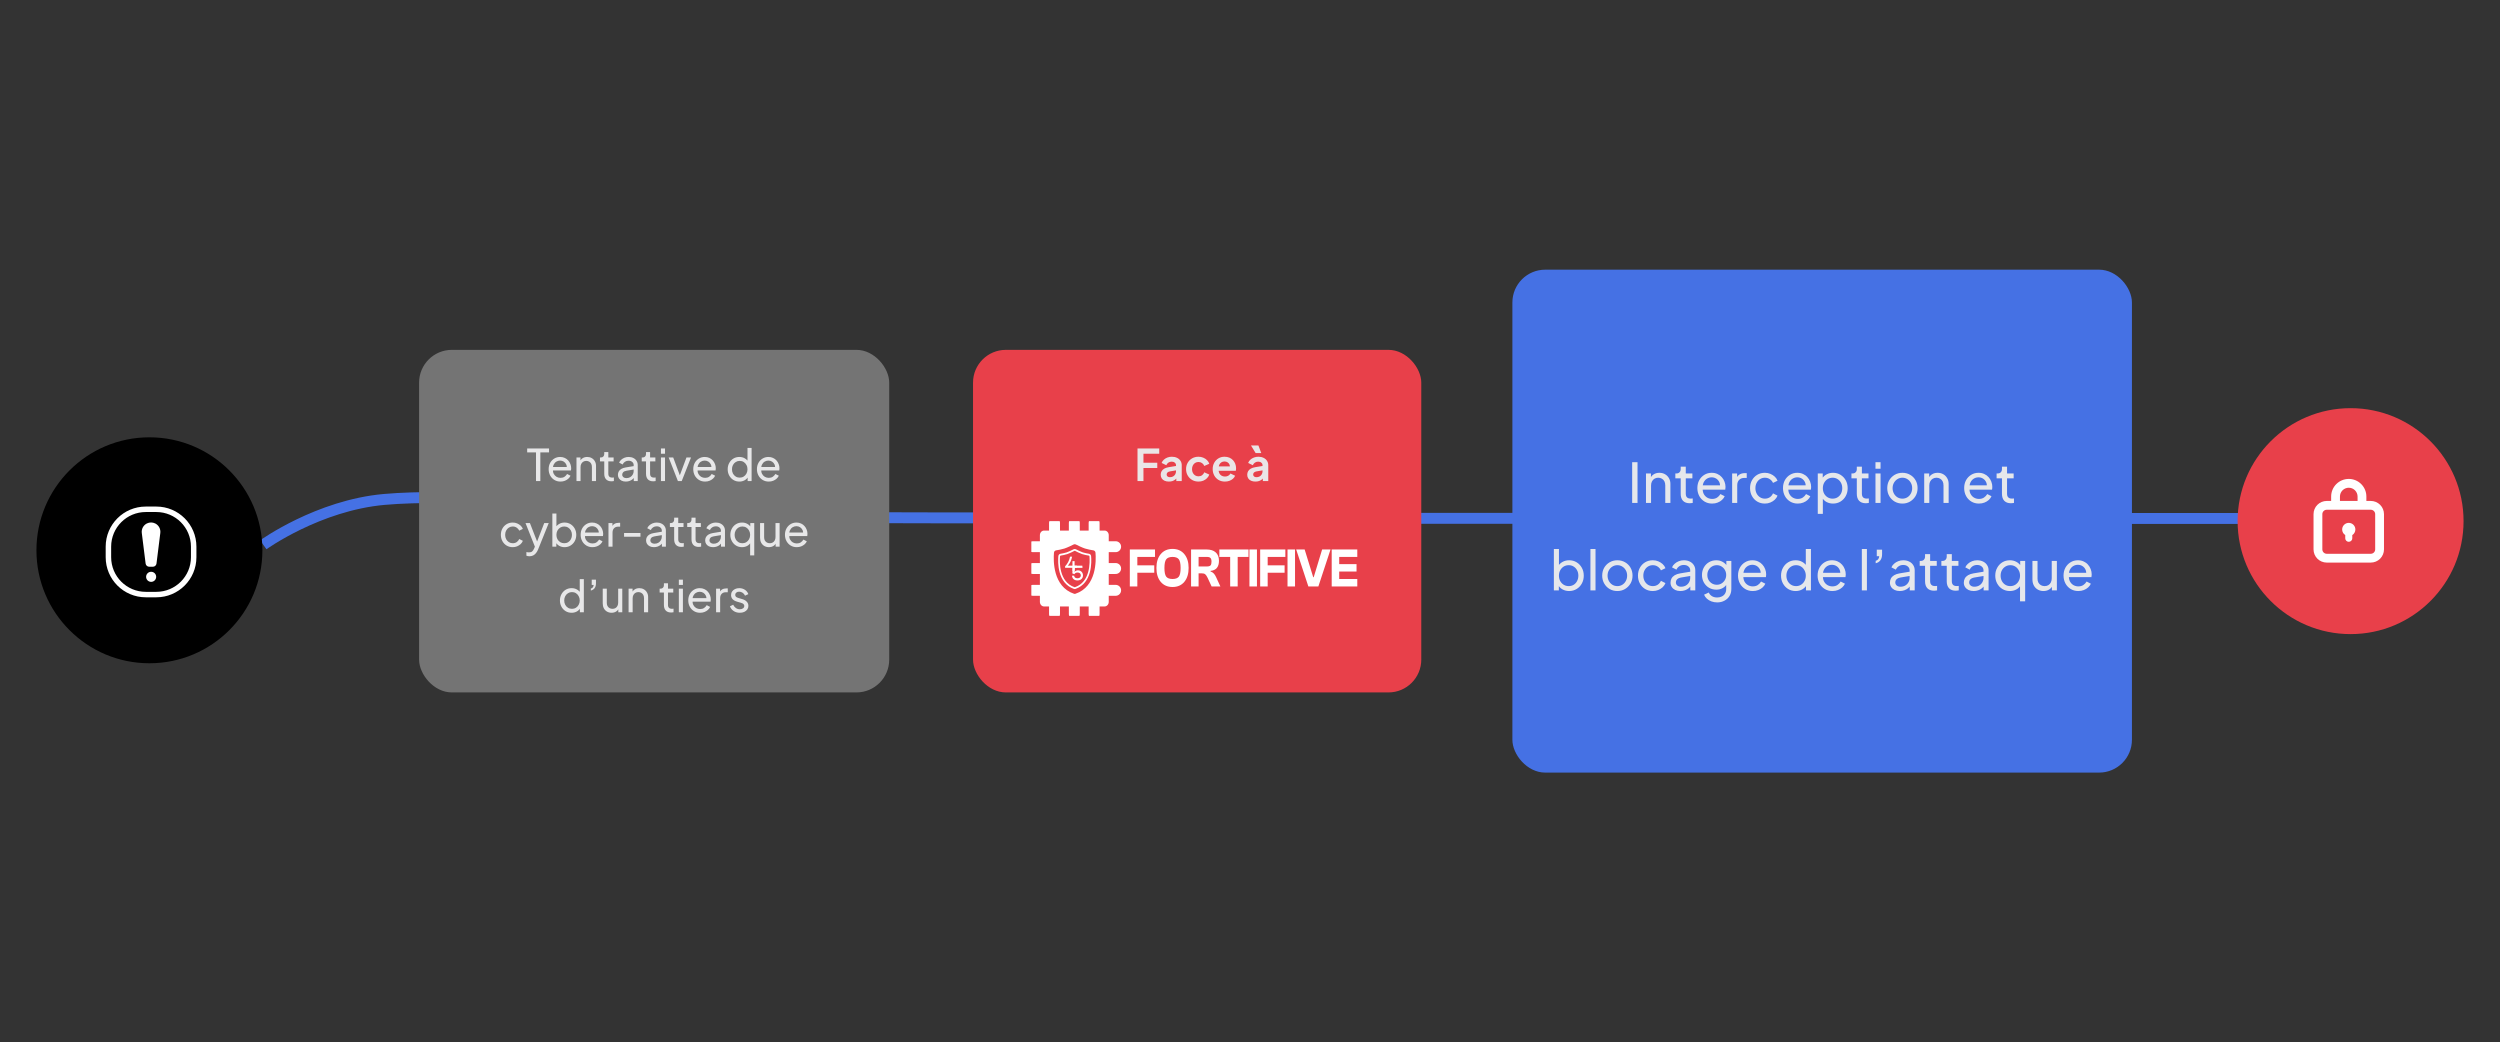
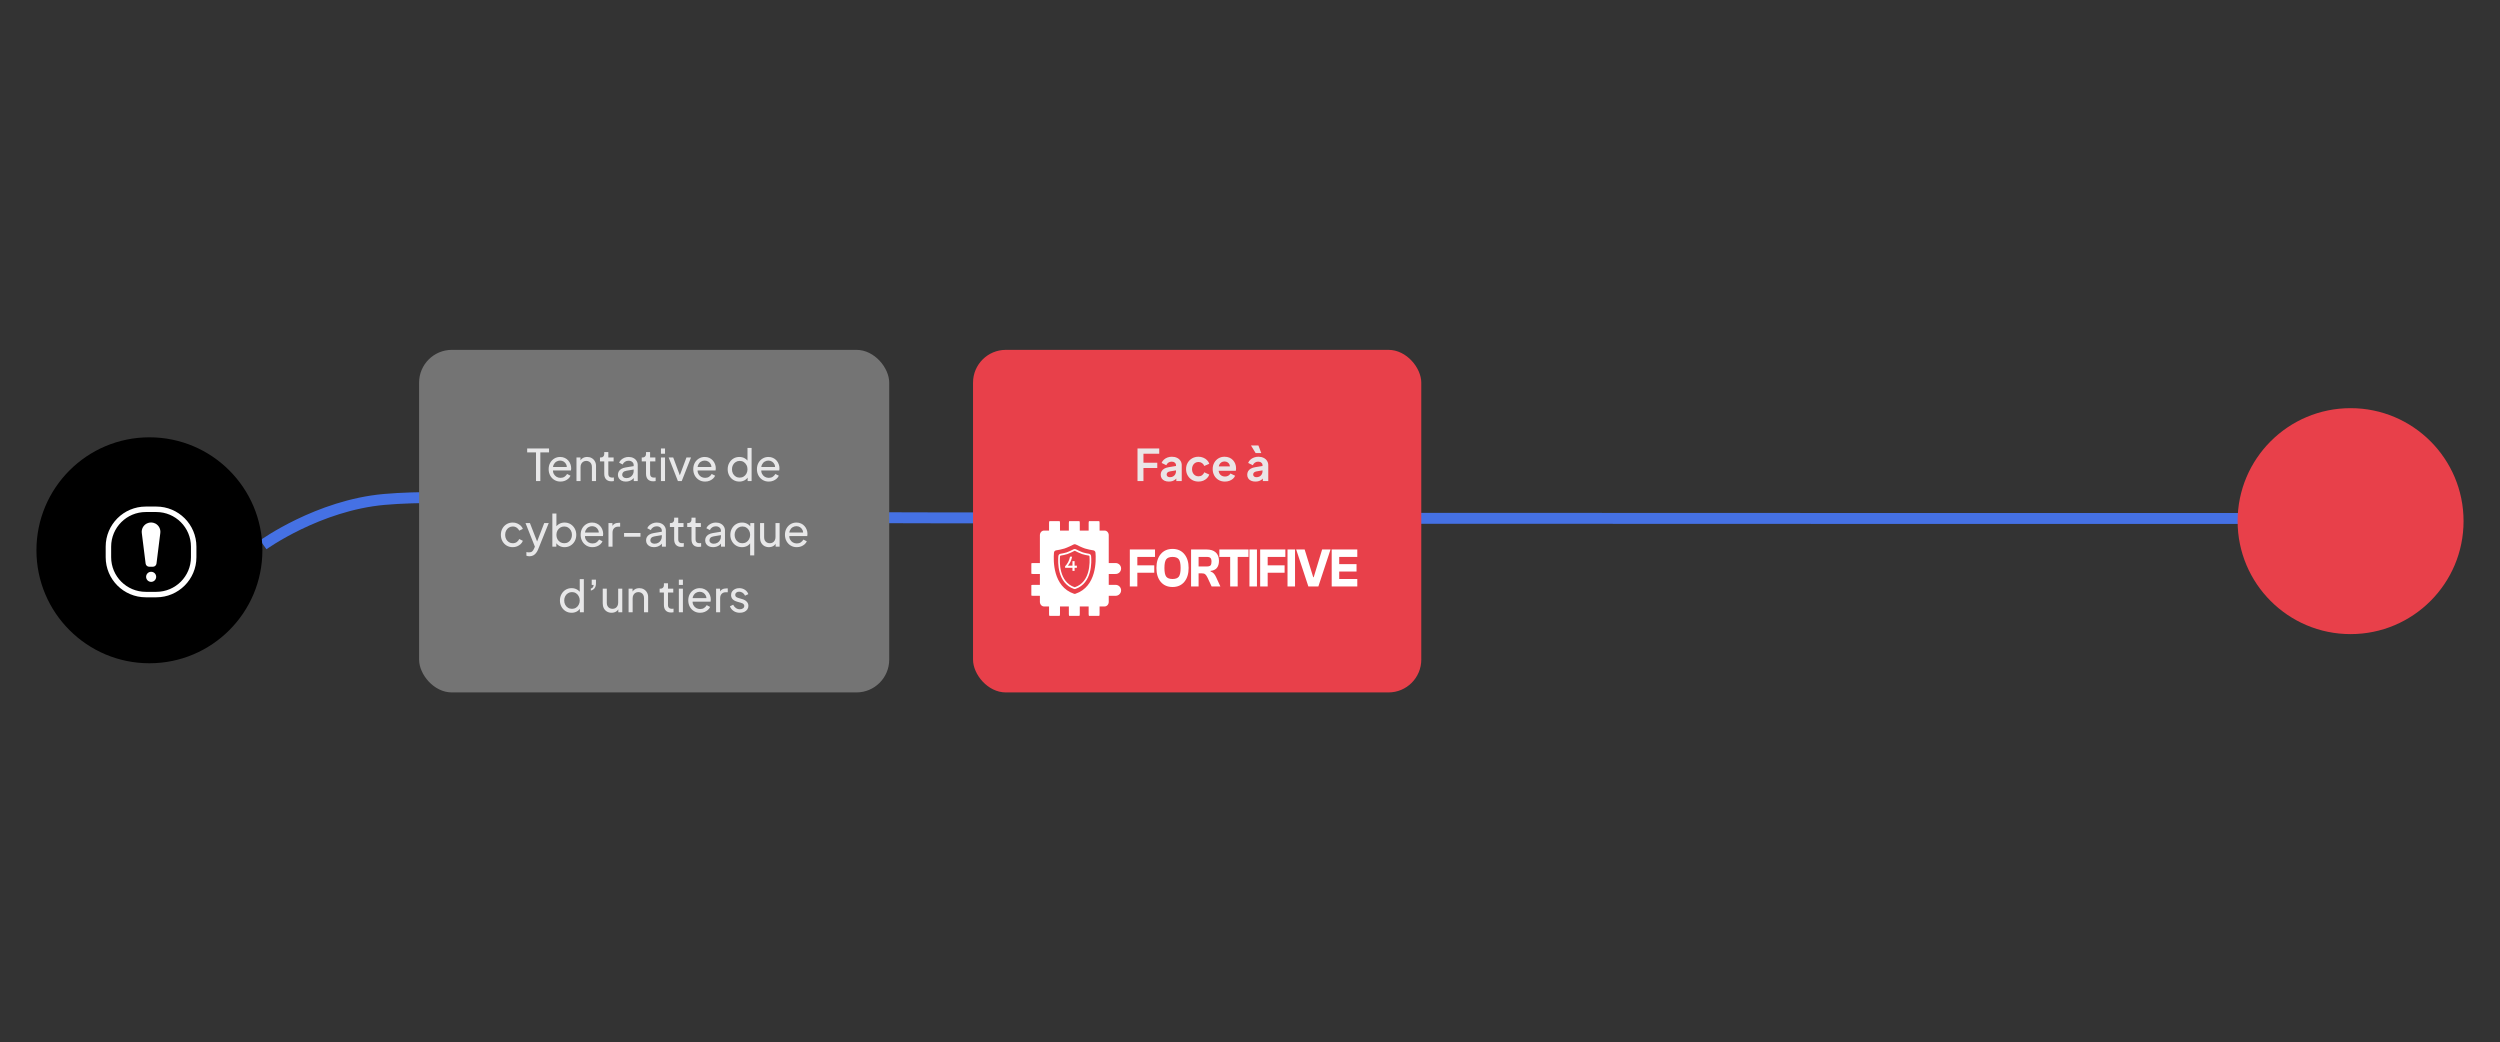
<svg xmlns="http://www.w3.org/2000/svg" width="686" height="286" viewBox="0 0 686 286" fill="none">
  <rect x="0" y="0" width="686" height="286" fill="#333333" stroke="none" />
  <path d="M72.243 149.494C72.243 149.494 87.311 138.648 105.469 137.041C123.628 135.434 157.24 137.844 173.081 139.05C188.921 140.255 192.012 141.46 201.671 141.862C211.329 142.263 508.433 142.263 508.433 142.263H635.542" stroke="#4571E4" stroke-width="3" />
  <circle cx="41" cy="151" r="31" fill="black" />
  <circle cx="645" cy="143" r="31" fill="#E8404A" />
  <rect x="115" y="96" width="129" height="94" rx="9" fill="#747474" />
  <rect x="267" y="96" width="123" height="94" rx="9" fill="#E8404A" />
-   <rect x="415" y="74" width="170" height="138" rx="9" fill="#4571E4" />
  <path fill-rule="evenodd" clip-rule="evenodd" d="M42.897 140.5H40C34.753 140.5 30.5 144.753 30.5 150V152.9C30.5 158.147 34.753 162.4 40 162.4H42.897C48.144 162.4 52.397 158.147 52.397 152.9V150C52.397 144.753 48.144 140.5 42.897 140.5ZM40 139C33.925 139 29 143.925 29 150V152.9C29 158.975 33.925 163.9 40 163.9H42.897C48.972 163.9 53.897 158.975 53.897 152.9V150C53.897 143.925 48.972 139 42.897 139H40ZM40.09 158.28C40.09 157.516 40.709 156.897 41.473 156.897C42.237 156.897 42.856 157.516 42.856 158.28C42.856 159.044 42.237 159.664 41.473 159.664C40.709 159.664 40.09 159.044 40.09 158.28ZM40.303 143.636C39.332 144.122 38.772 145.167 38.907 146.245L39.956 154.638C40.019 155.138 40.444 155.514 40.948 155.514H41.949C42.453 155.514 42.879 155.138 42.941 154.638L43.99 146.245C44.125 145.167 43.565 144.122 42.594 143.636C41.873 143.276 41.024 143.276 40.303 143.636Z" fill="white" />
  <path opacity="0.967" d="M147.081 132V124.14H144.657V123.06H150.657V124.14H148.269V132H147.081ZM153.791 132.144C153.167 132.144 152.611 131.996 152.123 131.7C151.635 131.404 151.251 131 150.971 130.488C150.691 129.968 150.551 129.388 150.551 128.748C150.551 128.1 150.687 127.524 150.959 127.02C151.239 126.516 151.615 126.12 152.087 125.832C152.567 125.536 153.103 125.388 153.695 125.388C154.175 125.388 154.599 125.476 154.967 125.652C155.343 125.82 155.659 126.052 155.915 126.348C156.179 126.636 156.379 126.968 156.515 127.344C156.659 127.712 156.731 128.096 156.731 128.496C156.731 128.584 156.723 128.684 156.707 128.796C156.699 128.9 156.687 129 156.671 129.096H151.367V128.136H156.023L155.495 128.568C155.567 128.152 155.527 127.78 155.375 127.452C155.223 127.124 154.999 126.864 154.703 126.672C154.407 126.48 154.071 126.384 153.695 126.384C153.319 126.384 152.975 126.48 152.663 126.672C152.351 126.864 152.107 127.14 151.931 127.5C151.763 127.852 151.695 128.272 151.727 128.76C151.695 129.232 151.767 129.648 151.943 130.008C152.127 130.36 152.383 130.636 152.711 130.836C153.047 131.028 153.411 131.124 153.803 131.124C154.235 131.124 154.599 131.024 154.895 130.824C155.191 130.624 155.431 130.368 155.615 130.056L156.551 130.536C156.423 130.832 156.223 131.104 155.951 131.352C155.687 131.592 155.371 131.784 155.003 131.928C154.643 132.072 154.239 132.144 153.791 132.144ZM158.186 132V125.532H159.278V126.792L159.098 126.684C159.258 126.276 159.514 125.96 159.866 125.736C160.226 125.504 160.646 125.388 161.126 125.388C161.59 125.388 162.002 125.492 162.362 125.7C162.73 125.908 163.018 126.196 163.226 126.564C163.442 126.932 163.55 127.348 163.55 127.812V132H162.422V128.172C162.422 127.812 162.358 127.508 162.23 127.26C162.102 127.012 161.918 126.82 161.678 126.684C161.446 126.54 161.178 126.468 160.874 126.468C160.57 126.468 160.298 126.54 160.058 126.684C159.826 126.82 159.642 127.016 159.506 127.272C159.37 127.52 159.302 127.82 159.302 128.172V132H158.186ZM167.775 132.072C167.143 132.072 166.655 131.892 166.311 131.532C165.975 131.172 165.807 130.664 165.807 130.008V126.6H164.631V125.532H164.871C165.159 125.532 165.387 125.444 165.555 125.268C165.723 125.092 165.807 124.86 165.807 124.572V124.044H166.923V125.532H168.375V126.6H166.923V129.972C166.923 130.188 166.955 130.376 167.019 130.536C167.091 130.696 167.207 130.824 167.367 130.92C167.527 131.008 167.739 131.052 168.003 131.052C168.059 131.052 168.127 131.048 168.207 131.04C168.295 131.032 168.375 131.024 168.447 131.016V132C168.343 132.024 168.227 132.04 168.099 132.048C167.971 132.064 167.863 132.072 167.775 132.072ZM171.719 132.144C171.295 132.144 170.919 132.068 170.591 131.916C170.271 131.756 170.019 131.54 169.835 131.268C169.651 130.988 169.559 130.668 169.559 130.308C169.559 129.964 169.631 129.656 169.775 129.384C169.927 129.104 170.159 128.868 170.471 128.676C170.791 128.484 171.191 128.348 171.671 128.268L174.071 127.872V128.808L171.923 129.168C171.507 129.24 171.203 129.372 171.011 129.564C170.827 129.756 170.735 129.992 170.735 130.272C170.735 130.536 170.839 130.756 171.047 130.932C171.263 131.108 171.531 131.196 171.851 131.196C172.259 131.196 172.611 131.112 172.907 130.944C173.211 130.768 173.447 130.532 173.615 130.236C173.791 129.94 173.879 129.612 173.879 129.252V127.608C173.879 127.256 173.747 126.972 173.483 126.756C173.227 126.532 172.887 126.42 172.463 126.42C172.095 126.42 171.767 126.516 171.479 126.708C171.199 126.892 170.991 127.14 170.855 127.452L169.883 126.948C170.003 126.652 170.195 126.388 170.459 126.156C170.723 125.916 171.031 125.728 171.383 125.592C171.735 125.456 172.103 125.388 172.487 125.388C172.983 125.388 173.419 125.484 173.795 125.676C174.171 125.86 174.463 126.12 174.671 126.456C174.887 126.784 174.995 127.168 174.995 127.608V132H173.903V130.776L174.107 130.848C173.971 131.104 173.787 131.328 173.555 131.52C173.323 131.712 173.051 131.864 172.739 131.976C172.427 132.088 172.087 132.144 171.719 132.144ZM179.236 132.072C178.604 132.072 178.116 131.892 177.772 131.532C177.436 131.172 177.268 130.664 177.268 130.008V126.6H176.092V125.532H176.332C176.62 125.532 176.848 125.444 177.016 125.268C177.184 125.092 177.268 124.86 177.268 124.572V124.044H178.384V125.532H179.836V126.6H178.384V129.972C178.384 130.188 178.416 130.376 178.48 130.536C178.552 130.696 178.668 130.824 178.828 130.92C178.988 131.008 179.2 131.052 179.464 131.052C179.52 131.052 179.588 131.048 179.668 131.04C179.756 131.032 179.836 131.024 179.908 131.016V132C179.804 132.024 179.688 132.04 179.56 132.048C179.432 132.064 179.324 132.072 179.236 132.072ZM181.366 132V125.532H182.482V132H181.366ZM181.366 124.5V123.06H182.482V124.5H181.366ZM186.014 132L183.482 125.532H184.73L186.758 131.004H186.326L188.366 125.532H189.614L187.07 132H186.014ZM193.471 132.144C192.847 132.144 192.291 131.996 191.803 131.7C191.315 131.404 190.931 131 190.651 130.488C190.371 129.968 190.231 129.388 190.231 128.748C190.231 128.1 190.367 127.524 190.639 127.02C190.919 126.516 191.295 126.12 191.767 125.832C192.247 125.536 192.783 125.388 193.375 125.388C193.855 125.388 194.279 125.476 194.647 125.652C195.023 125.82 195.339 126.052 195.595 126.348C195.859 126.636 196.059 126.968 196.195 127.344C196.339 127.712 196.411 128.096 196.411 128.496C196.411 128.584 196.403 128.684 196.387 128.796C196.379 128.9 196.367 129 196.351 129.096H191.047V128.136H195.703L195.175 128.568C195.247 128.152 195.207 127.78 195.055 127.452C194.903 127.124 194.679 126.864 194.383 126.672C194.087 126.48 193.751 126.384 193.375 126.384C192.999 126.384 192.655 126.48 192.343 126.672C192.031 126.864 191.787 127.14 191.611 127.5C191.443 127.852 191.375 128.272 191.407 128.76C191.375 129.232 191.447 129.648 191.623 130.008C191.807 130.36 192.063 130.636 192.391 130.836C192.727 131.028 193.091 131.124 193.483 131.124C193.915 131.124 194.279 131.024 194.575 130.824C194.871 130.624 195.111 130.368 195.295 130.056L196.231 130.536C196.103 130.832 195.903 131.104 195.631 131.352C195.367 131.592 195.051 131.784 194.683 131.928C194.323 132.072 193.919 132.144 193.471 132.144ZM202.88 132.144C202.272 132.144 201.724 131.996 201.236 131.7C200.756 131.404 200.376 131 200.096 130.488C199.816 129.976 199.676 129.404 199.676 128.772C199.676 128.124 199.816 127.548 200.096 127.044C200.376 126.532 200.756 126.128 201.236 125.832C201.724 125.536 202.272 125.388 202.88 125.388C203.416 125.388 203.892 125.504 204.308 125.736C204.724 125.96 205.052 126.264 205.292 126.648L205.112 126.924V122.916H206.24V132H205.148V130.62L205.292 130.812C205.068 131.236 204.74 131.564 204.308 131.796C203.884 132.028 203.408 132.144 202.88 132.144ZM202.976 131.064C203.384 131.064 203.748 130.964 204.068 130.764C204.388 130.564 204.64 130.292 204.824 129.948C205.016 129.596 205.112 129.204 205.112 128.772C205.112 128.332 205.016 127.94 204.824 127.596C204.64 127.244 204.388 126.968 204.068 126.768C203.748 126.568 203.384 126.468 202.976 126.468C202.576 126.468 202.212 126.572 201.884 126.78C201.564 126.98 201.312 127.252 201.128 127.596C200.944 127.932 200.852 128.324 200.852 128.772C200.852 129.204 200.944 129.596 201.128 129.948C201.312 130.292 201.564 130.564 201.884 130.764C202.204 130.964 202.568 131.064 202.976 131.064ZM210.944 132.144C210.32 132.144 209.764 131.996 209.276 131.7C208.788 131.404 208.404 131 208.124 130.488C207.844 129.968 207.704 129.388 207.704 128.748C207.704 128.1 207.84 127.524 208.112 127.02C208.392 126.516 208.768 126.12 209.24 125.832C209.72 125.536 210.256 125.388 210.848 125.388C211.328 125.388 211.752 125.476 212.12 125.652C212.496 125.82 212.812 126.052 213.068 126.348C213.332 126.636 213.532 126.968 213.668 127.344C213.812 127.712 213.884 128.096 213.884 128.496C213.884 128.584 213.876 128.684 213.86 128.796C213.852 128.9 213.84 129 213.824 129.096H208.52V128.136H213.176L212.648 128.568C212.72 128.152 212.68 127.78 212.528 127.452C212.376 127.124 212.152 126.864 211.856 126.672C211.56 126.48 211.224 126.384 210.848 126.384C210.472 126.384 210.128 126.48 209.816 126.672C209.504 126.864 209.26 127.14 209.084 127.5C208.916 127.852 208.848 128.272 208.88 128.76C208.848 129.232 208.92 129.648 209.096 130.008C209.28 130.36 209.536 130.636 209.864 130.836C210.2 131.028 210.564 131.124 210.956 131.124C211.388 131.124 211.752 131.024 212.048 130.824C212.344 130.624 212.584 130.368 212.768 130.056L213.704 130.536C213.576 130.832 213.376 131.104 213.104 131.352C212.84 131.592 212.524 131.784 212.156 131.928C211.796 132.072 211.392 132.144 210.944 132.144ZM140.702 150.144C140.07 150.144 139.506 149.996 139.01 149.7C138.522 149.404 138.138 149 137.858 148.488C137.578 147.976 137.438 147.4 137.438 146.76C137.438 146.112 137.578 145.536 137.858 145.032C138.138 144.528 138.522 144.128 139.01 143.832C139.506 143.536 140.07 143.388 140.702 143.388C141.126 143.388 141.522 143.464 141.89 143.616C142.258 143.768 142.582 143.972 142.862 144.228C143.142 144.484 143.346 144.784 143.474 145.128L142.478 145.608C142.326 145.272 142.094 145 141.782 144.792C141.47 144.576 141.11 144.468 140.702 144.468C140.31 144.468 139.954 144.568 139.634 144.768C139.322 144.968 139.074 145.24 138.89 145.584C138.706 145.928 138.614 146.324 138.614 146.772C138.614 147.204 138.706 147.596 138.89 147.948C139.074 148.292 139.322 148.564 139.634 148.764C139.954 148.964 140.31 149.064 140.702 149.064C141.11 149.064 141.47 148.96 141.782 148.752C142.094 148.536 142.326 148.252 142.478 147.9L143.474 148.404C143.346 148.74 143.142 149.04 142.862 149.304C142.582 149.56 142.258 149.764 141.89 149.916C141.522 150.068 141.126 150.144 140.702 150.144ZM145.28 152.64C145.136 152.64 144.992 152.628 144.848 152.604C144.704 152.58 144.568 152.54 144.44 152.484V151.488C144.528 151.504 144.636 151.52 144.764 151.536C144.9 151.56 145.032 151.572 145.16 151.572C145.536 151.572 145.82 151.488 146.012 151.32C146.212 151.16 146.4 150.88 146.576 150.48L146.984 149.508L146.96 150.48L144.2 143.532H145.412L147.56 149.052H147.2L149.336 143.532H150.572L147.656 150.768C147.52 151.112 147.344 151.424 147.128 151.704C146.92 151.992 146.664 152.22 146.36 152.388C146.056 152.556 145.696 152.64 145.28 152.64ZM154.913 150.144C154.393 150.144 153.917 150.028 153.485 149.796C153.061 149.564 152.733 149.236 152.501 148.812L152.657 148.62V150H151.565V140.916H152.681V144.924L152.513 144.648C152.753 144.264 153.081 143.96 153.497 143.736C153.913 143.504 154.389 143.388 154.925 143.388C155.533 143.388 156.077 143.536 156.557 143.832C157.045 144.128 157.429 144.532 157.709 145.044C157.989 145.548 158.129 146.124 158.129 146.772C158.129 147.404 157.989 147.976 157.709 148.488C157.429 149 157.045 149.404 156.557 149.7C156.077 149.996 155.529 150.144 154.913 150.144ZM154.829 149.064C155.237 149.064 155.601 148.964 155.921 148.764C156.241 148.564 156.489 148.292 156.665 147.948C156.849 147.596 156.941 147.204 156.941 146.772C156.941 146.324 156.849 145.932 156.665 145.596C156.489 145.252 156.241 144.98 155.921 144.78C155.601 144.572 155.237 144.468 154.829 144.468C154.421 144.468 154.053 144.568 153.725 144.768C153.405 144.968 153.149 145.244 152.957 145.596C152.773 145.94 152.681 146.332 152.681 146.772C152.681 147.204 152.773 147.596 152.957 147.948C153.149 148.292 153.405 148.564 153.725 148.764C154.053 148.964 154.421 149.064 154.829 149.064ZM162.569 150.144C161.945 150.144 161.389 149.996 160.901 149.7C160.413 149.404 160.029 149 159.749 148.488C159.469 147.968 159.329 147.388 159.329 146.748C159.329 146.1 159.465 145.524 159.737 145.02C160.017 144.516 160.393 144.12 160.865 143.832C161.345 143.536 161.881 143.388 162.473 143.388C162.953 143.388 163.377 143.476 163.745 143.652C164.121 143.82 164.437 144.052 164.693 144.348C164.957 144.636 165.157 144.968 165.293 145.344C165.437 145.712 165.509 146.096 165.509 146.496C165.509 146.584 165.501 146.684 165.485 146.796C165.477 146.9 165.465 147 165.449 147.096H160.145V146.136H164.801L164.273 146.568C164.345 146.152 164.305 145.78 164.153 145.452C164.001 145.124 163.777 144.864 163.481 144.672C163.185 144.48 162.849 144.384 162.473 144.384C162.097 144.384 161.753 144.48 161.441 144.672C161.129 144.864 160.885 145.14 160.709 145.5C160.541 145.852 160.473 146.272 160.505 146.76C160.473 147.232 160.545 147.648 160.721 148.008C160.905 148.36 161.161 148.636 161.489 148.836C161.825 149.028 162.189 149.124 162.581 149.124C163.013 149.124 163.377 149.024 163.673 148.824C163.969 148.624 164.209 148.368 164.393 148.056L165.329 148.536C165.201 148.832 165.001 149.104 164.729 149.352C164.465 149.592 164.149 149.784 163.781 149.928C163.421 150.072 163.017 150.144 162.569 150.144ZM166.964 150V143.532H168.056V144.72L167.936 144.552C168.088 144.184 168.32 143.912 168.632 143.736C168.944 143.552 169.324 143.46 169.772 143.46H170.168V144.516H169.604C169.148 144.516 168.78 144.66 168.5 144.948C168.22 145.228 168.08 145.628 168.08 146.148V150H166.964ZM171.243 147.276V146.256H175.743V147.276H171.243ZM179.442 150.144C179.018 150.144 178.642 150.068 178.314 149.916C177.994 149.756 177.742 149.54 177.558 149.268C177.374 148.988 177.282 148.668 177.282 148.308C177.282 147.964 177.354 147.656 177.498 147.384C177.65 147.104 177.882 146.868 178.194 146.676C178.514 146.484 178.914 146.348 179.394 146.268L181.794 145.872V146.808L179.646 147.168C179.23 147.24 178.926 147.372 178.734 147.564C178.55 147.756 178.458 147.992 178.458 148.272C178.458 148.536 178.562 148.756 178.77 148.932C178.986 149.108 179.254 149.196 179.574 149.196C179.982 149.196 180.334 149.112 180.63 148.944C180.934 148.768 181.17 148.532 181.338 148.236C181.514 147.94 181.602 147.612 181.602 147.252V145.608C181.602 145.256 181.47 144.972 181.206 144.756C180.95 144.532 180.61 144.42 180.186 144.42C179.818 144.42 179.49 144.516 179.202 144.708C178.922 144.892 178.714 145.14 178.578 145.452L177.606 144.948C177.726 144.652 177.918 144.388 178.182 144.156C178.446 143.916 178.754 143.728 179.106 143.592C179.458 143.456 179.826 143.388 180.21 143.388C180.706 143.388 181.142 143.484 181.518 143.676C181.894 143.86 182.186 144.12 182.394 144.456C182.61 144.784 182.718 145.168 182.718 145.608V150H181.626V148.776L181.83 148.848C181.694 149.104 181.51 149.328 181.278 149.52C181.046 149.712 180.774 149.864 180.462 149.976C180.15 150.088 179.81 150.144 179.442 150.144ZM186.959 150.072C186.327 150.072 185.839 149.892 185.495 149.532C185.159 149.172 184.991 148.664 184.991 148.008V144.6H183.815V143.532H184.055C184.343 143.532 184.571 143.444 184.739 143.268C184.907 143.092 184.991 142.86 184.991 142.572V142.044H186.107V143.532H187.559V144.6H186.107V147.972C186.107 148.188 186.139 148.376 186.203 148.536C186.275 148.696 186.391 148.824 186.551 148.92C186.711 149.008 186.923 149.052 187.187 149.052C187.243 149.052 187.311 149.048 187.391 149.04C187.479 149.032 187.559 149.024 187.631 149.016V150C187.527 150.024 187.411 150.04 187.283 150.048C187.155 150.064 187.047 150.072 186.959 150.072ZM191.717 150.072C191.085 150.072 190.597 149.892 190.253 149.532C189.917 149.172 189.749 148.664 189.749 148.008V144.6H188.573V143.532H188.813C189.101 143.532 189.329 143.444 189.497 143.268C189.665 143.092 189.749 142.86 189.749 142.572V142.044H190.865V143.532H192.317V144.6H190.865V147.972C190.865 148.188 190.897 148.376 190.961 148.536C191.033 148.696 191.149 148.824 191.309 148.92C191.469 149.008 191.681 149.052 191.945 149.052C192.001 149.052 192.069 149.048 192.149 149.04C192.237 149.032 192.317 149.024 192.389 149.016V150C192.285 150.024 192.169 150.04 192.041 150.048C191.913 150.064 191.805 150.072 191.717 150.072ZM195.66 150.144C195.236 150.144 194.86 150.068 194.532 149.916C194.212 149.756 193.96 149.54 193.776 149.268C193.592 148.988 193.5 148.668 193.5 148.308C193.5 147.964 193.572 147.656 193.716 147.384C193.868 147.104 194.1 146.868 194.412 146.676C194.732 146.484 195.132 146.348 195.612 146.268L198.012 145.872V146.808L195.864 147.168C195.448 147.24 195.144 147.372 194.952 147.564C194.768 147.756 194.676 147.992 194.676 148.272C194.676 148.536 194.78 148.756 194.988 148.932C195.204 149.108 195.472 149.196 195.792 149.196C196.2 149.196 196.552 149.112 196.848 148.944C197.152 148.768 197.388 148.532 197.556 148.236C197.732 147.94 197.82 147.612 197.82 147.252V145.608C197.82 145.256 197.688 144.972 197.424 144.756C197.168 144.532 196.828 144.42 196.404 144.42C196.036 144.42 195.708 144.516 195.42 144.708C195.14 144.892 194.932 145.14 194.796 145.452L193.824 144.948C193.944 144.652 194.136 144.388 194.4 144.156C194.664 143.916 194.972 143.728 195.324 143.592C195.676 143.456 196.044 143.388 196.428 143.388C196.924 143.388 197.36 143.484 197.736 143.676C198.112 143.86 198.404 144.12 198.612 144.456C198.828 144.784 198.936 145.168 198.936 145.608V150H197.844V148.776L198.048 148.848C197.912 149.104 197.728 149.328 197.496 149.52C197.264 149.712 196.992 149.864 196.68 149.976C196.368 150.088 196.028 150.144 195.66 150.144ZM205.839 152.4V148.62L206.019 148.812C205.795 149.236 205.467 149.564 205.035 149.796C204.611 150.028 204.135 150.144 203.607 150.144C202.999 150.144 202.451 149.996 201.963 149.7C201.483 149.404 201.103 149 200.823 148.488C200.543 147.976 200.403 147.404 200.403 146.772C200.403 146.124 200.543 145.548 200.823 145.044C201.103 144.532 201.483 144.128 201.963 143.832C202.451 143.536 202.999 143.388 203.607 143.388C204.143 143.388 204.619 143.504 205.035 143.736C205.451 143.96 205.779 144.264 206.019 144.648L205.875 144.924V143.532H206.967V152.4H205.839ZM203.703 149.064C204.111 149.064 204.475 148.964 204.795 148.764C205.115 148.564 205.367 148.292 205.551 147.948C205.743 147.596 205.839 147.204 205.839 146.772C205.839 146.332 205.743 145.94 205.551 145.596C205.367 145.244 205.115 144.968 204.795 144.768C204.475 144.568 204.111 144.468 203.703 144.468C203.303 144.468 202.939 144.572 202.611 144.78C202.291 144.98 202.039 145.252 201.855 145.596C201.671 145.932 201.579 146.324 201.579 146.772C201.579 147.204 201.671 147.596 201.855 147.948C202.039 148.292 202.291 148.564 202.611 148.764C202.931 148.964 203.295 149.064 203.703 149.064ZM210.986 150.144C210.522 150.144 210.102 150.036 209.726 149.82C209.358 149.604 209.07 149.304 208.862 148.92C208.662 148.528 208.562 148.08 208.562 147.576V143.532H209.678V147.456C209.678 147.776 209.742 148.056 209.87 148.296C210.006 148.536 210.19 148.724 210.422 148.86C210.662 148.996 210.934 149.064 211.238 149.064C211.542 149.064 211.81 148.996 212.042 148.86C212.282 148.724 212.466 148.528 212.594 148.272C212.73 148.016 212.798 147.712 212.798 147.36V143.532H213.926V150H212.834V148.74L213.014 148.848C212.862 149.256 212.602 149.576 212.234 149.808C211.874 150.032 211.458 150.144 210.986 150.144ZM218.631 150.144C218.007 150.144 217.451 149.996 216.963 149.7C216.475 149.404 216.091 149 215.811 148.488C215.531 147.968 215.391 147.388 215.391 146.748C215.391 146.1 215.527 145.524 215.799 145.02C216.079 144.516 216.455 144.12 216.927 143.832C217.407 143.536 217.943 143.388 218.535 143.388C219.015 143.388 219.439 143.476 219.807 143.652C220.183 143.82 220.499 144.052 220.755 144.348C221.019 144.636 221.219 144.968 221.355 145.344C221.499 145.712 221.571 146.096 221.571 146.496C221.571 146.584 221.563 146.684 221.547 146.796C221.539 146.9 221.527 147 221.511 147.096H216.207V146.136H220.863L220.335 146.568C220.407 146.152 220.367 145.78 220.215 145.452C220.063 145.124 219.839 144.864 219.543 144.672C219.247 144.48 218.911 144.384 218.535 144.384C218.159 144.384 217.815 144.48 217.503 144.672C217.191 144.864 216.947 145.14 216.771 145.5C216.603 145.852 216.535 146.272 216.567 146.76C216.535 147.232 216.607 147.648 216.783 148.008C216.967 148.36 217.223 148.636 217.551 148.836C217.887 149.028 218.251 149.124 218.643 149.124C219.075 149.124 219.439 149.024 219.735 148.824C220.031 148.624 220.271 148.368 220.455 148.056L221.391 148.536C221.263 148.832 221.063 149.104 220.791 149.352C220.527 149.592 220.211 149.784 219.843 149.928C219.483 150.072 219.079 150.144 218.631 150.144ZM156.849 168.144C156.241 168.144 155.693 167.996 155.205 167.7C154.725 167.404 154.345 167 154.065 166.488C153.785 165.976 153.645 165.404 153.645 164.772C153.645 164.124 153.785 163.548 154.065 163.044C154.345 162.532 154.725 162.128 155.205 161.832C155.693 161.536 156.241 161.388 156.849 161.388C157.385 161.388 157.861 161.504 158.277 161.736C158.693 161.96 159.021 162.264 159.261 162.648L159.081 162.924V158.916H160.209V168H159.117V166.62L159.261 166.812C159.037 167.236 158.709 167.564 158.277 167.796C157.853 168.028 157.377 168.144 156.849 168.144ZM156.945 167.064C157.353 167.064 157.717 166.964 158.037 166.764C158.357 166.564 158.609 166.292 158.793 165.948C158.985 165.596 159.081 165.204 159.081 164.772C159.081 164.332 158.985 163.94 158.793 163.596C158.609 163.244 158.357 162.968 158.037 162.768C157.717 162.568 157.353 162.468 156.945 162.468C156.545 162.468 156.181 162.572 155.853 162.78C155.533 162.98 155.281 163.252 155.097 163.596C154.913 163.932 154.821 164.324 154.821 164.772C154.821 165.204 154.913 165.596 155.097 165.948C155.281 166.292 155.533 166.564 155.853 166.764C156.173 166.964 156.537 167.064 156.945 167.064ZM162.128 162.048V161.508C162.376 161.444 162.56 161.328 162.68 161.16C162.808 160.984 162.884 160.764 162.908 160.5H162.368V159.06H163.532V160.08C163.532 160.6 163.412 161.032 163.172 161.376C162.94 161.712 162.592 161.936 162.128 162.048ZM167.814 168.144C167.35 168.144 166.93 168.036 166.554 167.82C166.186 167.604 165.898 167.304 165.69 166.92C165.49 166.528 165.39 166.08 165.39 165.576V161.532H166.506V165.456C166.506 165.776 166.57 166.056 166.698 166.296C166.834 166.536 167.018 166.724 167.25 166.86C167.49 166.996 167.762 167.064 168.066 167.064C168.37 167.064 168.638 166.996 168.87 166.86C169.11 166.724 169.294 166.528 169.422 166.272C169.558 166.016 169.626 165.712 169.626 165.36V161.532H170.754V168H169.662V166.74L169.842 166.848C169.69 167.256 169.43 167.576 169.062 167.808C168.702 168.032 168.286 168.144 167.814 168.144ZM172.483 168V161.532H173.575V162.792L173.395 162.684C173.555 162.276 173.811 161.96 174.163 161.736C174.523 161.504 174.943 161.388 175.423 161.388C175.887 161.388 176.299 161.492 176.659 161.7C177.027 161.908 177.315 162.196 177.523 162.564C177.739 162.932 177.847 163.348 177.847 163.812V168H176.719V164.172C176.719 163.812 176.655 163.508 176.527 163.26C176.399 163.012 176.215 162.82 175.975 162.684C175.743 162.54 175.475 162.468 175.171 162.468C174.867 162.468 174.595 162.54 174.355 162.684C174.123 162.82 173.939 163.016 173.803 163.272C173.667 163.52 173.599 163.82 173.599 164.172V168H172.483ZM184.146 168.072C183.514 168.072 183.026 167.892 182.682 167.532C182.346 167.172 182.178 166.664 182.178 166.008V162.6H181.002V161.532H181.242C181.53 161.532 181.758 161.444 181.926 161.268C182.094 161.092 182.178 160.86 182.178 160.572V160.044H183.294V161.532H184.746V162.6H183.294V165.972C183.294 166.188 183.326 166.376 183.39 166.536C183.462 166.696 183.578 166.824 183.738 166.92C183.898 167.008 184.11 167.052 184.374 167.052C184.43 167.052 184.498 167.048 184.578 167.04C184.666 167.032 184.746 167.024 184.818 167.016V168C184.714 168.024 184.598 168.04 184.47 168.048C184.342 168.064 184.234 168.072 184.146 168.072ZM186.276 168V161.532H187.392V168H186.276ZM186.276 160.5V159.06H187.392V160.5H186.276ZM192.1 168.144C191.476 168.144 190.92 167.996 190.432 167.7C189.944 167.404 189.56 167 189.28 166.488C189 165.968 188.86 165.388 188.86 164.748C188.86 164.1 188.996 163.524 189.268 163.02C189.548 162.516 189.924 162.12 190.396 161.832C190.876 161.536 191.412 161.388 192.004 161.388C192.484 161.388 192.908 161.476 193.276 161.652C193.652 161.82 193.968 162.052 194.224 162.348C194.488 162.636 194.688 162.968 194.824 163.344C194.968 163.712 195.04 164.096 195.04 164.496C195.04 164.584 195.032 164.684 195.016 164.796C195.008 164.9 194.996 165 194.98 165.096H189.676V164.136H194.332L193.804 164.568C193.876 164.152 193.836 163.78 193.684 163.452C193.532 163.124 193.308 162.864 193.012 162.672C192.716 162.48 192.38 162.384 192.004 162.384C191.628 162.384 191.284 162.48 190.972 162.672C190.66 162.864 190.416 163.14 190.24 163.5C190.072 163.852 190.004 164.272 190.036 164.76C190.004 165.232 190.076 165.648 190.252 166.008C190.436 166.36 190.692 166.636 191.02 166.836C191.356 167.028 191.72 167.124 192.112 167.124C192.544 167.124 192.908 167.024 193.204 166.824C193.5 166.624 193.74 166.368 193.924 166.056L194.86 166.536C194.732 166.832 194.532 167.104 194.26 167.352C193.996 167.592 193.68 167.784 193.312 167.928C192.952 168.072 192.548 168.144 192.1 168.144ZM196.495 168V161.532H197.587V162.72L197.467 162.552C197.619 162.184 197.851 161.912 198.163 161.736C198.475 161.552 198.855 161.46 199.303 161.46H199.699V162.516H199.135C198.679 162.516 198.311 162.66 198.031 162.948C197.751 163.228 197.611 163.628 197.611 164.148V168H196.495ZM203.006 168.144C202.358 168.144 201.794 167.984 201.314 167.664C200.834 167.344 200.494 166.912 200.294 166.368L201.182 165.936C201.366 166.32 201.618 166.624 201.938 166.848C202.258 167.072 202.614 167.184 203.006 167.184C203.358 167.184 203.65 167.1 203.882 166.932C204.114 166.764 204.23 166.544 204.23 166.272C204.23 166.08 204.174 165.928 204.062 165.816C203.958 165.696 203.83 165.604 203.678 165.54C203.526 165.468 203.386 165.416 203.258 165.384L202.286 165.108C201.702 164.94 201.274 164.7 201.002 164.388C200.738 164.076 200.606 163.712 200.606 163.296C200.606 162.912 200.702 162.58 200.894 162.3C201.094 162.012 201.362 161.788 201.698 161.628C202.042 161.468 202.426 161.388 202.85 161.388C203.418 161.388 203.926 161.532 204.374 161.82C204.83 162.108 205.154 162.512 205.346 163.032L204.434 163.452C204.29 163.116 204.074 162.852 203.786 162.66C203.498 162.46 203.174 162.36 202.814 162.36C202.486 162.36 202.226 162.444 202.034 162.612C201.842 162.772 201.746 162.976 201.746 163.224C201.746 163.408 201.794 163.56 201.89 163.68C201.986 163.792 202.102 163.88 202.238 163.944C202.374 164 202.506 164.048 202.634 164.088L203.69 164.4C204.218 164.552 204.626 164.788 204.914 165.108C205.21 165.428 205.358 165.812 205.358 166.26C205.358 166.62 205.258 166.944 205.058 167.232C204.858 167.52 204.582 167.744 204.23 167.904C203.878 168.064 203.47 168.144 203.006 168.144Z" fill="#EAEAEB" />
  <path opacity="0.967" d="M312.132 132V123.06H318.096V124.5H313.764V126.972H317.556V128.412H313.764V132H312.132ZM320.741 132.144C320.285 132.144 319.889 132.068 319.553 131.916C319.217 131.764 318.957 131.548 318.773 131.268C318.589 130.98 318.497 130.648 318.497 130.272C318.497 129.912 318.577 129.592 318.737 129.312C318.897 129.024 319.145 128.784 319.481 128.592C319.817 128.4 320.241 128.264 320.753 128.184L322.889 127.836V129.036L321.053 129.348C320.741 129.404 320.509 129.504 320.357 129.648C320.205 129.792 320.129 129.98 320.129 130.212C320.129 130.436 320.213 130.616 320.381 130.752C320.557 130.88 320.773 130.944 321.029 130.944C321.357 130.944 321.645 130.876 321.893 130.74C322.149 130.596 322.345 130.4 322.481 130.152C322.625 129.904 322.697 129.632 322.697 129.336V127.656C322.697 127.376 322.585 127.144 322.361 126.96C322.145 126.768 321.857 126.672 321.497 126.672C321.161 126.672 320.861 126.764 320.597 126.948C320.341 127.124 320.153 127.36 320.033 127.656L318.749 127.032C318.877 126.688 319.077 126.392 319.349 126.144C319.629 125.888 319.957 125.688 320.333 125.544C320.709 125.4 321.117 125.328 321.557 125.328C322.093 125.328 322.565 125.428 322.973 125.628C323.381 125.82 323.697 126.092 323.921 126.444C324.153 126.788 324.269 127.192 324.269 127.656V132H322.781V130.884L323.117 130.86C322.949 131.14 322.749 131.376 322.517 131.568C322.285 131.752 322.021 131.896 321.725 132C321.429 132.096 321.101 132.144 320.741 132.144ZM328.866 132.144C328.218 132.144 327.634 131.996 327.114 131.7C326.602 131.396 326.198 130.988 325.902 130.476C325.606 129.956 325.458 129.372 325.458 128.724C325.458 128.076 325.606 127.496 325.902 126.984C326.198 126.472 326.602 126.068 327.114 125.772C327.634 125.476 328.218 125.328 328.866 125.328C329.33 125.328 329.762 125.412 330.162 125.58C330.562 125.74 330.906 125.964 331.194 126.252C331.49 126.532 331.702 126.868 331.83 127.26L330.45 127.86C330.33 127.532 330.126 127.268 329.838 127.068C329.558 126.868 329.234 126.768 328.866 126.768C328.522 126.768 328.214 126.852 327.942 127.02C327.678 127.188 327.47 127.42 327.318 127.716C327.166 128.012 327.09 128.352 327.09 128.736C327.09 129.12 327.166 129.46 327.318 129.756C327.47 130.052 327.678 130.284 327.942 130.452C328.214 130.62 328.522 130.704 328.866 130.704C329.242 130.704 329.57 130.604 329.85 130.404C330.13 130.204 330.33 129.936 330.45 129.6L331.83 130.224C331.702 130.592 331.494 130.924 331.206 131.22C330.918 131.508 330.574 131.736 330.174 131.904C329.774 132.064 329.338 132.144 328.866 132.144ZM336.119 132.144C335.447 132.144 334.859 131.992 334.355 131.688C333.851 131.384 333.459 130.972 333.179 130.452C332.899 129.932 332.759 129.356 332.759 128.724C332.759 128.068 332.899 127.488 333.179 126.984C333.467 126.472 333.855 126.068 334.343 125.772C334.839 125.476 335.391 125.328 335.999 125.328C336.511 125.328 336.959 125.412 337.343 125.58C337.735 125.748 338.067 125.98 338.339 126.276C338.611 126.572 338.819 126.912 338.963 127.296C339.107 127.672 339.179 128.08 339.179 128.52C339.179 128.632 339.171 128.748 339.155 128.868C339.147 128.988 339.127 129.092 339.095 129.18H334.055V127.98H338.207L337.463 128.544C337.535 128.176 337.515 127.848 337.403 127.56C337.299 127.272 337.123 127.044 336.875 126.876C336.635 126.708 336.343 126.624 335.999 126.624C335.671 126.624 335.379 126.708 335.123 126.876C334.867 127.036 334.671 127.276 334.535 127.596C334.407 127.908 334.359 128.288 334.391 128.736C334.359 129.136 334.411 129.492 334.547 129.804C334.691 130.108 334.899 130.344 335.171 130.512C335.451 130.68 335.771 130.764 336.131 130.764C336.491 130.764 336.795 130.688 337.043 130.536C337.299 130.384 337.499 130.18 337.643 129.924L338.915 130.548C338.787 130.86 338.587 131.136 338.315 131.376C338.043 131.616 337.719 131.804 337.343 131.94C336.975 132.076 336.567 132.144 336.119 132.144ZM344.483 132.144C344.027 132.144 343.631 132.068 343.295 131.916C342.959 131.764 342.699 131.548 342.515 131.268C342.331 130.98 342.239 130.648 342.239 130.272C342.239 129.912 342.319 129.592 342.479 129.312C342.639 129.024 342.887 128.784 343.223 128.592C343.559 128.4 343.983 128.264 344.495 128.184L346.631 127.836V129.036L344.795 129.348C344.483 129.404 344.251 129.504 344.099 129.648C343.947 129.792 343.871 129.98 343.871 130.212C343.871 130.436 343.955 130.616 344.123 130.752C344.299 130.88 344.515 130.944 344.771 130.944C345.099 130.944 345.387 130.876 345.635 130.74C345.891 130.596 346.087 130.4 346.223 130.152C346.367 129.904 346.439 129.632 346.439 129.336V127.656C346.439 127.376 346.327 127.144 346.103 126.96C345.887 126.768 345.599 126.672 345.239 126.672C344.903 126.672 344.603 126.764 344.339 126.948C344.083 127.124 343.895 127.36 343.775 127.656L342.491 127.032C342.619 126.688 342.819 126.392 343.091 126.144C343.371 125.888 343.699 125.688 344.075 125.544C344.451 125.4 344.859 125.328 345.299 125.328C345.835 125.328 346.307 125.428 346.715 125.628C347.123 125.82 347.439 126.092 347.663 126.444C347.895 126.788 348.011 127.192 348.011 127.656V132H346.523V130.884L346.859 130.86C346.691 131.14 346.491 131.376 346.259 131.568C346.027 131.752 345.763 131.896 345.467 132C345.171 132.096 344.843 132.144 344.483 132.144ZM344.543 124.32L343.271 122.244H345.311L346.091 124.32H344.543Z" fill="#EAEAEB" />
  <g clip-path="url(#clip0_143_95)">
    <path d="M289.362 143.504V168.494" stroke="white" stroke-width="3" stroke-linecap="round" />
-     <path d="M306.13 150.014L283.458 150.014" stroke="white" stroke-width="3" stroke-linecap="round" />
    <path d="M294.794 143.504V168.494" stroke="white" stroke-width="3" stroke-linecap="round" />
    <path d="M306.13 156H283.458" stroke="white" stroke-width="3" stroke-linecap="round" />
    <path d="M300.226 143.504V168.494" stroke="white" stroke-width="3" stroke-linecap="round" />
    <path d="M306.13 161.986H283.458" stroke="white" stroke-width="3" stroke-linecap="round" />
    <path d="M303.095 145.588H286.492C285.86 145.588 285.347 146.153 285.347 146.85V165.151C285.347 165.848 285.86 166.413 286.492 166.413H303.095C303.728 166.413 304.24 165.848 304.24 165.151V146.85C304.24 146.153 303.728 145.588 303.095 145.588Z" fill="white" />
    <path fill-rule="evenodd" clip-rule="evenodd" d="M289.785 151.019C289.481 151.066 289.238 151.319 289.21 151.656C289.033 153.735 288.863 160.961 294.717 162.933C294.838 162.974 294.975 162.974 295.096 162.933C300.95 160.961 300.779 153.735 300.603 151.656C300.575 151.319 300.332 151.066 300.028 151.019C299.434 150.926 298.446 150.75 297.724 150.514C296.905 150.245 295.744 149.674 295.204 149.4C295.015 149.304 294.798 149.304 294.609 149.4C294.069 149.674 292.908 150.245 292.088 150.514C291.366 150.75 290.379 150.926 289.785 151.019ZM295.207 150.712C295.016 150.613 294.796 150.613 294.606 150.712C294.209 150.919 293.333 151.362 292.726 151.566C292.185 151.748 291.429 151.884 290.99 151.953C290.693 152 290.442 152.253 290.411 152.605C290.343 153.378 290.26 155.217 290.767 157.067C291.276 158.924 292.387 160.81 294.709 161.607C294.836 161.65 294.977 161.65 295.104 161.607C297.426 160.81 298.537 158.924 299.046 157.067C299.552 155.217 299.47 153.378 299.402 152.605C299.371 152.253 299.12 152 298.823 151.953C298.384 151.884 297.628 151.748 297.087 151.566C296.48 151.362 295.604 150.919 295.207 150.712ZM294.802 151.168C294.868 151.134 294.945 151.134 295.011 151.168C295.404 151.374 296.309 151.833 296.953 152.049C297.531 152.243 298.318 152.384 298.758 152.453C298.867 152.47 298.937 152.556 298.946 152.653C299.012 153.4 299.089 155.164 298.607 156.921C298.128 158.669 297.104 160.392 294.968 161.125C294.929 161.138 294.883 161.138 294.845 161.125C292.709 160.392 291.684 158.669 291.205 156.921C290.724 155.164 290.801 153.4 290.867 152.653C290.875 152.556 290.946 152.47 291.055 152.453C291.494 152.384 292.282 152.243 292.86 152.049C293.503 151.833 294.409 151.374 294.802 151.168Z" fill="#E8404A" />
    <path d="M294.283 155.807H292.262V155.394C292.597 155.046 292.883 154.644 293.12 154.188C293.356 153.728 293.524 153.246 293.622 152.742H294.189C294.101 153.235 293.949 153.7 293.736 154.139C293.525 154.577 293.281 154.938 293.001 155.22H294.283V153.981H294.865V155.22H295.496V155.807H294.865V156.655H294.283V155.807Z" fill="white" />
-     <path d="M295.668 159.276C295.224 159.276 294.868 159.16 294.601 158.928C294.337 158.696 294.19 158.372 294.16 157.956H294.746C294.763 158.192 294.851 158.372 295.012 158.497C295.172 158.619 295.391 158.679 295.668 158.679C295.945 158.679 296.166 158.609 296.329 158.47C296.496 158.33 296.58 158.136 296.58 157.89C296.58 157.643 296.498 157.45 296.334 157.31C296.171 157.17 295.952 157.1 295.678 157.1C295.284 157.1 294.992 157.253 294.801 157.558L294.245 157.343L294.381 155.223H296.996L297.036 155.819H294.932L294.861 156.907C295.109 156.634 295.428 156.498 295.818 156.498C296.079 156.498 296.311 156.559 296.515 156.68C296.722 156.802 296.884 156.969 297.001 157.183C297.117 157.393 297.176 157.632 297.176 157.901C297.176 158.169 297.112 158.409 296.986 158.619C296.862 158.825 296.685 158.987 296.455 159.105C296.227 159.219 295.965 159.276 295.668 159.276Z" fill="white" />
    <path d="M312.085 160.922H310.024V150.775H316.935V152.819H312.085V155.136H316.729V157.166H312.085V160.922ZM324.976 159.665C324.188 160.604 323.112 161.074 321.747 161.074C320.382 161.074 319.301 160.604 318.504 159.665C317.717 158.716 317.323 157.444 317.323 155.848C317.323 154.253 317.717 152.986 318.504 152.047C319.301 151.098 320.382 150.623 321.747 150.623C323.112 150.623 324.188 151.098 324.976 152.047C325.764 152.986 326.158 154.253 326.158 155.848C326.158 157.444 325.764 158.716 324.976 159.665ZM320.016 158.241C320.355 158.665 320.932 158.877 321.747 158.877C322.562 158.877 323.135 158.665 323.465 158.241C323.794 157.807 323.959 157.009 323.959 155.848C323.959 154.687 323.794 153.895 323.465 153.47C323.135 153.036 322.562 152.819 321.747 152.819C320.932 152.819 320.355 153.036 320.016 153.47C319.686 153.895 319.521 154.687 319.521 155.848C319.521 157.009 319.686 157.807 320.016 158.241ZM328.893 160.922H326.831V150.775H331.064C332.163 150.775 333.006 151.042 333.592 151.577C334.187 152.112 334.485 152.875 334.485 153.864C334.485 155.571 333.711 156.5 332.163 156.651V156.802C332.538 156.934 332.841 157.126 333.07 157.378C333.299 157.62 333.509 157.954 333.702 158.378L334.87 160.922H332.465L331.38 158.575C331.151 158.09 330.931 157.762 330.72 157.59C330.509 157.408 330.175 157.317 329.717 157.317H328.893V160.922ZM328.893 152.819V155.439H331.16C331.645 155.439 331.98 155.343 332.163 155.152C332.346 154.96 332.438 154.616 332.438 154.122C332.438 153.637 332.341 153.299 332.149 153.107C331.966 152.915 331.636 152.819 331.16 152.819H328.893ZM339.619 160.922H337.558V152.819H334.59V150.775H342.587V152.819H339.619V160.922ZM344.908 160.922H342.847V150.775H344.908V160.922ZM347.85 160.922H345.789V150.775H352.701V152.819H347.85V155.136H352.495V157.166H347.85V160.922ZM355.355 160.922H353.294V150.775H355.355V160.922ZM361.76 160.922H359.012L355.673 150.775H357.995L360.345 158.378H360.482L362.791 150.775H365.099L361.76 160.922ZM372.44 160.922H365.418V150.775H372.44V152.819H367.479V154.803H372.234V156.833H367.479V158.877H372.44V160.922Z" fill="white" />
  </g>
-   <path opacity="0.967" d="M447.866 138V126.825H449.336V138H447.866ZM451.656 138V129.915H453.021V131.49L452.796 131.355C452.996 130.845 453.316 130.45 453.756 130.17C454.206 129.88 454.731 129.735 455.331 129.735C455.911 129.735 456.426 129.865 456.876 130.125C457.336 130.385 457.696 130.745 457.956 131.205C458.226 131.665 458.361 132.185 458.361 132.765V138H456.951V133.215C456.951 132.765 456.871 132.385 456.711 132.075C456.551 131.765 456.321 131.525 456.021 131.355C455.731 131.175 455.396 131.085 455.016 131.085C454.636 131.085 454.296 131.175 453.996 131.355C453.706 131.525 453.476 131.77 453.306 132.09C453.136 132.4 453.051 132.775 453.051 133.215V138H451.656ZM463.642 138.09C462.852 138.09 462.242 137.865 461.812 137.415C461.392 136.965 461.182 136.33 461.182 135.51V131.25H459.712V129.915H460.012C460.372 129.915 460.657 129.805 460.867 129.585C461.077 129.365 461.182 129.075 461.182 128.715V128.055H462.577V129.915H464.392V131.25H462.577V135.465C462.577 135.735 462.617 135.97 462.697 136.17C462.787 136.37 462.932 136.53 463.132 136.65C463.332 136.76 463.597 136.815 463.927 136.815C463.997 136.815 464.082 136.81 464.182 136.8C464.292 136.79 464.392 136.78 464.482 136.77V138C464.352 138.03 464.207 138.05 464.047 138.06C463.887 138.08 463.752 138.09 463.642 138.09ZM469.805 138.18C469.025 138.18 468.33 137.995 467.72 137.625C467.11 137.255 466.63 136.75 466.28 136.11C465.93 135.46 465.755 134.735 465.755 133.935C465.755 133.125 465.925 132.405 466.265 131.775C466.615 131.145 467.085 130.65 467.675 130.29C468.275 129.92 468.945 129.735 469.685 129.735C470.285 129.735 470.815 129.845 471.275 130.065C471.745 130.275 472.14 130.565 472.46 130.935C472.79 131.295 473.04 131.71 473.21 132.18C473.39 132.64 473.48 133.12 473.48 133.62C473.48 133.73 473.47 133.855 473.45 133.995C473.44 134.125 473.425 134.25 473.405 134.37H466.775V133.17H472.595L471.935 133.71C472.025 133.19 471.975 132.725 471.785 132.315C471.595 131.905 471.315 131.58 470.945 131.34C470.575 131.1 470.155 130.98 469.685 130.98C469.215 130.98 468.785 131.1 468.395 131.34C468.005 131.58 467.7 131.925 467.48 132.375C467.27 132.815 467.185 133.34 467.225 133.95C467.185 134.54 467.275 135.06 467.495 135.51C467.725 135.95 468.045 136.295 468.455 136.545C468.875 136.785 469.33 136.905 469.82 136.905C470.36 136.905 470.815 136.78 471.185 136.53C471.555 136.28 471.855 135.96 472.085 135.57L473.255 136.17C473.095 136.54 472.845 136.88 472.505 137.19C472.175 137.49 471.78 137.73 471.32 137.91C470.87 138.09 470.365 138.18 469.805 138.18ZM475.299 138V129.915H476.664V131.4L476.514 131.19C476.704 130.73 476.994 130.39 477.384 130.17C477.774 129.94 478.249 129.825 478.809 129.825H479.304V131.145H478.599C478.029 131.145 477.569 131.325 477.219 131.685C476.869 132.035 476.694 132.535 476.694 133.185V138H475.299ZM484.293 138.18C483.503 138.18 482.798 137.995 482.178 137.625C481.568 137.255 481.088 136.75 480.738 136.11C480.388 135.47 480.213 134.75 480.213 133.95C480.213 133.14 480.388 132.42 480.738 131.79C481.088 131.16 481.568 130.66 482.178 130.29C482.798 129.92 483.503 129.735 484.293 129.735C484.823 129.735 485.318 129.83 485.778 130.02C486.238 130.21 486.643 130.465 486.993 130.785C487.343 131.105 487.598 131.48 487.758 131.91L486.513 132.51C486.323 132.09 486.033 131.75 485.643 131.49C485.253 131.22 484.803 131.085 484.293 131.085C483.803 131.085 483.358 131.21 482.958 131.46C482.568 131.71 482.258 132.05 482.028 132.48C481.798 132.91 481.683 133.405 481.683 133.965C481.683 134.505 481.798 134.995 482.028 135.435C482.258 135.865 482.568 136.205 482.958 136.455C483.358 136.705 483.803 136.83 484.293 136.83C484.803 136.83 485.253 136.7 485.643 136.44C486.033 136.17 486.323 135.815 486.513 135.375L487.758 136.005C487.598 136.425 487.343 136.8 486.993 137.13C486.643 137.45 486.238 137.705 485.778 137.895C485.318 138.085 484.823 138.18 484.293 138.18ZM493.301 138.18C492.521 138.18 491.826 137.995 491.216 137.625C490.606 137.255 490.126 136.75 489.776 136.11C489.426 135.46 489.251 134.735 489.251 133.935C489.251 133.125 489.421 132.405 489.761 131.775C490.111 131.145 490.581 130.65 491.171 130.29C491.771 129.92 492.441 129.735 493.181 129.735C493.781 129.735 494.311 129.845 494.771 130.065C495.241 130.275 495.636 130.565 495.956 130.935C496.286 131.295 496.536 131.71 496.706 132.18C496.886 132.64 496.976 133.12 496.976 133.62C496.976 133.73 496.966 133.855 496.946 133.995C496.936 134.125 496.921 134.25 496.901 134.37H490.271V133.17H496.091L495.431 133.71C495.521 133.19 495.471 132.725 495.281 132.315C495.091 131.905 494.811 131.58 494.441 131.34C494.071 131.1 493.651 130.98 493.181 130.98C492.711 130.98 492.281 131.1 491.891 131.34C491.501 131.58 491.196 131.925 490.976 132.375C490.766 132.815 490.681 133.34 490.721 133.95C490.681 134.54 490.771 135.06 490.991 135.51C491.221 135.95 491.541 136.295 491.951 136.545C492.371 136.785 492.826 136.905 493.316 136.905C493.856 136.905 494.311 136.78 494.681 136.53C495.051 136.28 495.351 135.96 495.581 135.57L496.751 136.17C496.591 136.54 496.341 136.88 496.001 137.19C495.671 137.49 495.276 137.73 494.816 137.91C494.366 138.09 493.861 138.18 493.301 138.18ZM498.795 141V129.915H500.16V131.655L499.98 131.31C500.28 130.83 500.69 130.45 501.21 130.17C501.73 129.88 502.325 129.735 502.995 129.735C503.755 129.735 504.435 129.92 505.035 130.29C505.645 130.66 506.125 131.165 506.475 131.805C506.825 132.435 507 133.155 507 133.965C507 134.755 506.825 135.47 506.475 136.11C506.125 136.75 505.645 137.255 505.035 137.625C504.435 137.995 503.75 138.18 502.98 138.18C502.33 138.18 501.735 138.035 501.195 137.745C500.665 137.455 500.255 137.045 499.965 136.515L500.19 136.275V141H498.795ZM502.875 136.83C503.385 136.83 503.84 136.705 504.24 136.455C504.64 136.205 504.95 135.865 505.17 135.435C505.4 134.995 505.515 134.505 505.515 133.965C505.515 133.405 505.4 132.915 505.17 132.495C504.95 132.065 504.64 131.725 504.24 131.475C503.84 131.215 503.385 131.085 502.875 131.085C502.365 131.085 501.905 131.21 501.495 131.46C501.095 131.71 500.775 132.055 500.535 132.495C500.305 132.925 500.19 133.415 500.19 133.965C500.19 134.505 500.305 134.995 500.535 135.435C500.775 135.865 501.095 136.205 501.495 136.455C501.905 136.705 502.365 136.83 502.875 136.83ZM511.968 138.09C511.178 138.09 510.568 137.865 510.138 137.415C509.718 136.965 509.508 136.33 509.508 135.51V131.25H508.038V129.915H508.338C508.698 129.915 508.983 129.805 509.193 129.585C509.403 129.365 509.508 129.075 509.508 128.715V128.055H510.903V129.915H512.718V131.25H510.903V135.465C510.903 135.735 510.943 135.97 511.023 136.17C511.113 136.37 511.258 136.53 511.458 136.65C511.658 136.76 511.923 136.815 512.253 136.815C512.323 136.815 512.408 136.81 512.508 136.8C512.618 136.79 512.718 136.78 512.808 136.77V138C512.678 138.03 512.533 138.05 512.373 138.06C512.213 138.08 512.078 138.09 511.968 138.09ZM514.63 138V129.915H516.025V138H514.63ZM514.63 128.625V126.825H516.025V128.625H514.63ZM522.029 138.18C521.249 138.18 520.544 138 519.914 137.64C519.284 137.27 518.784 136.765 518.414 136.125C518.044 135.485 517.859 134.76 517.859 133.95C517.859 133.14 518.039 132.42 518.399 131.79C518.769 131.16 519.269 130.66 519.899 130.29C520.529 129.92 521.239 129.735 522.029 129.735C522.809 129.735 523.514 129.92 524.144 130.29C524.774 130.65 525.269 131.145 525.629 131.775C525.999 132.405 526.184 133.13 526.184 133.95C526.184 134.77 525.994 135.5 525.614 136.14C525.234 136.77 524.729 137.27 524.099 137.64C523.479 138 522.789 138.18 522.029 138.18ZM522.029 136.83C522.529 136.83 522.979 136.705 523.379 136.455C523.789 136.205 524.109 135.86 524.339 135.42C524.579 134.98 524.699 134.49 524.699 133.95C524.699 133.4 524.579 132.915 524.339 132.495C524.109 132.065 523.789 131.725 523.379 131.475C522.979 131.215 522.529 131.085 522.029 131.085C521.519 131.085 521.059 131.215 520.649 131.475C520.249 131.725 519.929 132.065 519.689 132.495C519.449 132.915 519.329 133.4 519.329 133.95C519.329 134.49 519.449 134.98 519.689 135.42C519.929 135.86 520.249 136.205 520.649 136.455C521.059 136.705 521.519 136.83 522.029 136.83ZM528.004 138V129.915H529.369V131.49L529.144 131.355C529.344 130.845 529.664 130.45 530.104 130.17C530.554 129.88 531.079 129.735 531.679 129.735C532.259 129.735 532.774 129.865 533.224 130.125C533.684 130.385 534.044 130.745 534.304 131.205C534.574 131.665 534.709 132.185 534.709 132.765V138H533.299V133.215C533.299 132.765 533.219 132.385 533.059 132.075C532.899 131.765 532.669 131.525 532.369 131.355C532.079 131.175 531.744 131.085 531.364 131.085C530.984 131.085 530.644 131.175 530.344 131.355C530.054 131.525 529.824 131.77 529.654 132.09C529.484 132.4 529.399 132.775 529.399 133.215V138H528.004ZM543.018 138.18C542.238 138.18 541.543 137.995 540.933 137.625C540.323 137.255 539.843 136.75 539.493 136.11C539.143 135.46 538.968 134.735 538.968 133.935C538.968 133.125 539.138 132.405 539.478 131.775C539.828 131.145 540.298 130.65 540.888 130.29C541.488 129.92 542.158 129.735 542.898 129.735C543.498 129.735 544.028 129.845 544.488 130.065C544.958 130.275 545.353 130.565 545.673 130.935C546.003 131.295 546.253 131.71 546.423 132.18C546.603 132.64 546.693 133.12 546.693 133.62C546.693 133.73 546.683 133.855 546.663 133.995C546.653 134.125 546.638 134.25 546.618 134.37H539.988V133.17H545.808L545.148 133.71C545.238 133.19 545.188 132.725 544.998 132.315C544.808 131.905 544.528 131.58 544.158 131.34C543.788 131.1 543.368 130.98 542.898 130.98C542.428 130.98 541.998 131.1 541.608 131.34C541.218 131.58 540.913 131.925 540.693 132.375C540.483 132.815 540.398 133.34 540.438 133.95C540.398 134.54 540.488 135.06 540.708 135.51C540.938 135.95 541.258 136.295 541.668 136.545C542.088 136.785 542.543 136.905 543.033 136.905C543.573 136.905 544.028 136.78 544.398 136.53C544.768 136.28 545.068 135.96 545.298 135.57L546.468 136.17C546.308 136.54 546.058 136.88 545.718 137.19C545.388 137.49 544.993 137.73 544.533 137.91C544.083 138.09 543.578 138.18 543.018 138.18ZM551.797 138.09C551.007 138.09 550.397 137.865 549.967 137.415C549.547 136.965 549.337 136.33 549.337 135.51V131.25H547.867V129.915H548.167C548.527 129.915 548.812 129.805 549.022 129.585C549.232 129.365 549.337 129.075 549.337 128.715V128.055H550.732V129.915H552.547V131.25H550.732V135.465C550.732 135.735 550.772 135.97 550.852 136.17C550.942 136.37 551.087 136.53 551.287 136.65C551.487 136.76 551.752 136.815 552.082 136.815C552.152 136.815 552.237 136.81 552.337 136.8C552.447 136.79 552.547 136.78 552.637 136.77V138C552.507 138.03 552.362 138.05 552.202 138.06C552.042 138.08 551.907 138.09 551.797 138.09ZM430.565 162.18C429.915 162.18 429.32 162.035 428.78 161.745C428.25 161.455 427.84 161.045 427.55 160.515L427.745 160.275V162H426.38V150.645H427.775V155.655L427.565 155.31C427.865 154.83 428.275 154.45 428.795 154.17C429.315 153.88 429.91 153.735 430.58 153.735C431.34 153.735 432.02 153.92 432.62 154.29C433.23 154.66 433.71 155.165 434.06 155.805C434.41 156.435 434.585 157.155 434.585 157.965C434.585 158.755 434.41 159.47 434.06 160.11C433.71 160.75 433.23 161.255 432.62 161.625C432.02 161.995 431.335 162.18 430.565 162.18ZM430.46 160.83C430.97 160.83 431.425 160.705 431.825 160.455C432.225 160.205 432.535 159.865 432.755 159.435C432.985 158.995 433.1 158.505 433.1 157.965C433.1 157.405 432.985 156.915 432.755 156.495C432.535 156.065 432.225 155.725 431.825 155.475C431.425 155.215 430.97 155.085 430.46 155.085C429.95 155.085 429.49 155.21 429.08 155.46C428.68 155.71 428.36 156.055 428.12 156.495C427.89 156.925 427.775 157.415 427.775 157.965C427.775 158.505 427.89 158.995 428.12 159.435C428.36 159.865 428.68 160.205 429.08 160.455C429.49 160.705 429.95 160.83 430.46 160.83ZM436.414 162V150.645H437.809V162H436.414ZM443.814 162.18C443.034 162.18 442.329 162 441.699 161.64C441.069 161.27 440.569 160.765 440.199 160.125C439.829 159.485 439.644 158.76 439.644 157.95C439.644 157.14 439.824 156.42 440.184 155.79C440.554 155.16 441.054 154.66 441.684 154.29C442.314 153.92 443.024 153.735 443.814 153.735C444.594 153.735 445.299 153.92 445.929 154.29C446.559 154.65 447.054 155.145 447.414 155.775C447.784 156.405 447.969 157.13 447.969 157.95C447.969 158.77 447.779 159.5 447.399 160.14C447.019 160.77 446.514 161.27 445.884 161.64C445.264 162 444.574 162.18 443.814 162.18ZM443.814 160.83C444.314 160.83 444.764 160.705 445.164 160.455C445.574 160.205 445.894 159.86 446.124 159.42C446.364 158.98 446.484 158.49 446.484 157.95C446.484 157.4 446.364 156.915 446.124 156.495C445.894 156.065 445.574 155.725 445.164 155.475C444.764 155.215 444.314 155.085 443.814 155.085C443.304 155.085 442.844 155.215 442.434 155.475C442.034 155.725 441.714 156.065 441.474 156.495C441.234 156.915 441.114 157.4 441.114 157.95C441.114 158.49 441.234 158.98 441.474 159.42C441.714 159.86 442.034 160.205 442.434 160.455C442.844 160.705 443.304 160.83 443.814 160.83ZM453.538 162.18C452.748 162.18 452.043 161.995 451.423 161.625C450.813 161.255 450.333 160.75 449.983 160.11C449.633 159.47 449.458 158.75 449.458 157.95C449.458 157.14 449.633 156.42 449.983 155.79C450.333 155.16 450.813 154.66 451.423 154.29C452.043 153.92 452.748 153.735 453.538 153.735C454.068 153.735 454.563 153.83 455.023 154.02C455.483 154.21 455.888 154.465 456.238 154.785C456.588 155.105 456.843 155.48 457.003 155.91L455.758 156.51C455.568 156.09 455.278 155.75 454.888 155.49C454.498 155.22 454.048 155.085 453.538 155.085C453.048 155.085 452.603 155.21 452.203 155.46C451.813 155.71 451.503 156.05 451.273 156.48C451.043 156.91 450.928 157.405 450.928 157.965C450.928 158.505 451.043 158.995 451.273 159.435C451.503 159.865 451.813 160.205 452.203 160.455C452.603 160.705 453.048 160.83 453.538 160.83C454.048 160.83 454.498 160.7 454.888 160.44C455.278 160.17 455.568 159.815 455.758 159.375L457.003 160.005C456.843 160.425 456.588 160.8 456.238 161.13C455.888 161.45 455.483 161.705 455.023 161.895C454.563 162.085 454.068 162.18 453.538 162.18ZM461.094 162.18C460.564 162.18 460.094 162.085 459.684 161.895C459.284 161.695 458.969 161.425 458.739 161.085C458.509 160.735 458.394 160.335 458.394 159.885C458.394 159.455 458.484 159.07 458.664 158.73C458.854 158.38 459.144 158.085 459.534 157.845C459.934 157.605 460.434 157.435 461.034 157.335L464.034 156.84V158.01L461.349 158.46C460.829 158.55 460.449 158.715 460.209 158.955C459.979 159.195 459.864 159.49 459.864 159.84C459.864 160.17 459.994 160.445 460.254 160.665C460.524 160.885 460.859 160.995 461.259 160.995C461.769 160.995 462.209 160.89 462.579 160.68C462.959 160.46 463.254 160.165 463.464 159.795C463.684 159.425 463.794 159.015 463.794 158.565V156.51C463.794 156.07 463.629 155.715 463.299 155.445C462.979 155.165 462.554 155.025 462.024 155.025C461.564 155.025 461.154 155.145 460.794 155.385C460.444 155.615 460.184 155.925 460.014 156.315L458.799 155.685C458.949 155.315 459.189 154.985 459.519 154.695C459.849 154.395 460.234 154.16 460.674 153.99C461.114 153.82 461.574 153.735 462.054 153.735C462.674 153.735 463.219 153.855 463.689 154.095C464.159 154.325 464.524 154.65 464.784 155.07C465.054 155.48 465.189 155.96 465.189 156.51V162H463.824V160.47L464.079 160.56C463.909 160.88 463.679 161.16 463.389 161.4C463.099 161.64 462.759 161.83 462.369 161.97C461.979 162.11 461.554 162.18 461.094 162.18ZM471.207 165.3C470.637 165.3 470.107 165.21 469.617 165.03C469.137 164.85 468.722 164.6 468.372 164.28C468.032 163.97 467.772 163.605 467.592 163.185L468.897 162.585C469.037 162.965 469.302 163.285 469.692 163.545C470.092 163.815 470.592 163.95 471.192 163.95C471.652 163.95 472.067 163.86 472.437 163.68C472.817 163.51 473.117 163.25 473.337 162.9C473.557 162.56 473.667 162.145 473.667 161.655V159.84L473.922 160.11C473.642 160.66 473.237 161.08 472.707 161.37C472.187 161.66 471.612 161.805 470.982 161.805C470.222 161.805 469.542 161.63 468.942 161.28C468.342 160.92 467.872 160.435 467.532 159.825C467.192 159.205 467.022 158.52 467.022 157.77C467.022 157.01 467.192 156.325 467.532 155.715C467.872 155.105 468.337 154.625 468.927 154.275C469.527 153.915 470.207 153.735 470.967 153.735C471.597 153.735 472.167 153.88 472.677 154.17C473.197 154.45 473.612 154.84 473.922 155.34L473.712 155.715V153.915H475.077V161.655C475.077 162.355 474.912 162.98 474.582 163.53C474.252 164.08 473.792 164.51 473.202 164.82C472.622 165.14 471.957 165.3 471.207 165.3ZM471.102 160.455C471.582 160.455 472.012 160.335 472.392 160.095C472.782 159.855 473.092 159.535 473.322 159.135C473.552 158.725 473.667 158.27 473.667 157.77C473.667 157.28 473.552 156.83 473.322 156.42C473.092 156.01 472.782 155.685 472.392 155.445C472.012 155.205 471.582 155.085 471.102 155.085C470.612 155.085 470.167 155.205 469.767 155.445C469.367 155.685 469.052 156.01 468.822 156.42C468.602 156.82 468.492 157.27 468.492 157.77C468.492 158.27 468.602 158.725 468.822 159.135C469.052 159.535 469.362 159.855 469.752 160.095C470.152 160.335 470.602 160.455 471.102 160.455ZM480.96 162.18C480.18 162.18 479.485 161.995 478.875 161.625C478.265 161.255 477.785 160.75 477.435 160.11C477.085 159.46 476.91 158.735 476.91 157.935C476.91 157.125 477.08 156.405 477.42 155.775C477.77 155.145 478.24 154.65 478.83 154.29C479.43 153.92 480.1 153.735 480.84 153.735C481.44 153.735 481.97 153.845 482.43 154.065C482.9 154.275 483.295 154.565 483.615 154.935C483.945 155.295 484.195 155.71 484.365 156.18C484.545 156.64 484.635 157.12 484.635 157.62C484.635 157.73 484.625 157.855 484.605 157.995C484.595 158.125 484.58 158.25 484.56 158.37H477.93V157.17H483.75L483.09 157.71C483.18 157.19 483.13 156.725 482.94 156.315C482.75 155.905 482.47 155.58 482.1 155.34C481.73 155.1 481.31 154.98 480.84 154.98C480.37 154.98 479.94 155.1 479.55 155.34C479.16 155.58 478.855 155.925 478.635 156.375C478.425 156.815 478.34 157.34 478.38 157.95C478.34 158.54 478.43 159.06 478.65 159.51C478.88 159.95 479.2 160.295 479.61 160.545C480.03 160.785 480.485 160.905 480.975 160.905C481.515 160.905 481.97 160.78 482.34 160.53C482.71 160.28 483.01 159.96 483.24 159.57L484.41 160.17C484.25 160.54 484 160.88 483.66 161.19C483.33 161.49 482.935 161.73 482.475 161.91C482.025 162.09 481.52 162.18 480.96 162.18ZM492.721 162.18C491.961 162.18 491.276 161.995 490.666 161.625C490.066 161.255 489.591 160.75 489.241 160.11C488.891 159.47 488.716 158.755 488.716 157.965C488.716 157.155 488.891 156.435 489.241 155.805C489.591 155.165 490.066 154.66 490.666 154.29C491.276 153.92 491.961 153.735 492.721 153.735C493.391 153.735 493.986 153.88 494.506 154.17C495.026 154.45 495.436 154.83 495.736 155.31L495.511 155.655V150.645H496.921V162H495.556V160.275L495.736 160.515C495.456 161.045 495.046 161.455 494.506 161.745C493.976 162.035 493.381 162.18 492.721 162.18ZM492.841 160.83C493.351 160.83 493.806 160.705 494.206 160.455C494.606 160.205 494.921 159.865 495.151 159.435C495.391 158.995 495.511 158.505 495.511 157.965C495.511 157.415 495.391 156.925 495.151 156.495C494.921 156.055 494.606 155.71 494.206 155.46C493.806 155.21 493.351 155.085 492.841 155.085C492.341 155.085 491.886 155.215 491.476 155.475C491.076 155.725 490.761 156.065 490.531 156.495C490.301 156.915 490.186 157.405 490.186 157.965C490.186 158.505 490.301 158.995 490.531 159.435C490.761 159.865 491.076 160.205 491.476 160.455C491.876 160.705 492.331 160.83 492.841 160.83ZM502.8 162.18C502.02 162.18 501.325 161.995 500.715 161.625C500.105 161.255 499.625 160.75 499.275 160.11C498.925 159.46 498.75 158.735 498.75 157.935C498.75 157.125 498.92 156.405 499.26 155.775C499.61 155.145 500.08 154.65 500.67 154.29C501.27 153.92 501.94 153.735 502.68 153.735C503.28 153.735 503.81 153.845 504.27 154.065C504.74 154.275 505.135 154.565 505.455 154.935C505.785 155.295 506.035 155.71 506.205 156.18C506.385 156.64 506.475 157.12 506.475 157.62C506.475 157.73 506.465 157.855 506.445 157.995C506.435 158.125 506.42 158.25 506.4 158.37H499.77V157.17H505.59L504.93 157.71C505.02 157.19 504.97 156.725 504.78 156.315C504.59 155.905 504.31 155.58 503.94 155.34C503.57 155.1 503.15 154.98 502.68 154.98C502.21 154.98 501.78 155.1 501.39 155.34C501 155.58 500.695 155.925 500.475 156.375C500.265 156.815 500.18 157.34 500.22 157.95C500.18 158.54 500.27 159.06 500.49 159.51C500.72 159.95 501.04 160.295 501.45 160.545C501.87 160.785 502.325 160.905 502.815 160.905C503.355 160.905 503.81 160.78 504.18 160.53C504.55 160.28 504.85 159.96 505.08 159.57L506.25 160.17C506.09 160.54 505.84 160.88 505.5 161.19C505.17 161.49 504.775 161.73 504.315 161.91C503.865 162.09 503.36 162.18 502.8 162.18ZM510.887 162V150.645H512.282V162H510.887ZM514.687 154.56V153.885C514.997 153.805 515.227 153.66 515.377 153.45C515.537 153.23 515.632 152.955 515.662 152.625H514.987V150.825H516.442V152.1C516.442 152.75 516.292 153.29 515.992 153.72C515.702 154.14 515.267 154.42 514.687 154.56ZM521.299 162.18C520.769 162.18 520.299 162.085 519.889 161.895C519.489 161.695 519.174 161.425 518.944 161.085C518.714 160.735 518.599 160.335 518.599 159.885C518.599 159.455 518.689 159.07 518.869 158.73C519.059 158.38 519.349 158.085 519.739 157.845C520.139 157.605 520.639 157.435 521.239 157.335L524.239 156.84V158.01L521.554 158.46C521.034 158.55 520.654 158.715 520.414 158.955C520.184 159.195 520.069 159.49 520.069 159.84C520.069 160.17 520.199 160.445 520.459 160.665C520.729 160.885 521.064 160.995 521.464 160.995C521.974 160.995 522.414 160.89 522.784 160.68C523.164 160.46 523.459 160.165 523.669 159.795C523.889 159.425 523.999 159.015 523.999 158.565V156.51C523.999 156.07 523.834 155.715 523.504 155.445C523.184 155.165 522.759 155.025 522.229 155.025C521.769 155.025 521.359 155.145 520.999 155.385C520.649 155.615 520.389 155.925 520.219 156.315L519.004 155.685C519.154 155.315 519.394 154.985 519.724 154.695C520.054 154.395 520.439 154.16 520.879 153.99C521.319 153.82 521.779 153.735 522.259 153.735C522.879 153.735 523.424 153.855 523.894 154.095C524.364 154.325 524.729 154.65 524.989 155.07C525.259 155.48 525.394 155.96 525.394 156.51V162H524.029V160.47L524.284 160.56C524.114 160.88 523.884 161.16 523.594 161.4C523.304 161.64 522.964 161.83 522.574 161.97C522.184 162.11 521.759 162.18 521.299 162.18ZM530.696 162.09C529.906 162.09 529.296 161.865 528.866 161.415C528.446 160.965 528.236 160.33 528.236 159.51V155.25H526.766V153.915H527.066C527.426 153.915 527.711 153.805 527.921 153.585C528.131 153.365 528.236 153.075 528.236 152.715V152.055H529.631V153.915H531.446V155.25H529.631V159.465C529.631 159.735 529.671 159.97 529.751 160.17C529.841 160.37 529.986 160.53 530.186 160.65C530.386 160.76 530.651 160.815 530.981 160.815C531.051 160.815 531.136 160.81 531.236 160.8C531.346 160.79 531.446 160.78 531.536 160.77V162C531.406 162.03 531.261 162.05 531.101 162.06C530.941 162.08 530.806 162.09 530.696 162.09ZM536.643 162.09C535.853 162.09 535.243 161.865 534.813 161.415C534.393 160.965 534.183 160.33 534.183 159.51V155.25H532.713V153.915H533.013C533.373 153.915 533.658 153.805 533.868 153.585C534.078 153.365 534.183 153.075 534.183 152.715V152.055H535.578V153.915H537.393V155.25H535.578V159.465C535.578 159.735 535.618 159.97 535.698 160.17C535.788 160.37 535.933 160.53 536.133 160.65C536.333 160.76 536.598 160.815 536.928 160.815C536.998 160.815 537.083 160.81 537.183 160.8C537.293 160.79 537.393 160.78 537.483 160.77V162C537.353 162.03 537.208 162.05 537.048 162.06C536.888 162.08 536.753 162.09 536.643 162.09ZM541.573 162.18C541.043 162.18 540.573 162.085 540.163 161.895C539.763 161.695 539.448 161.425 539.218 161.085C538.988 160.735 538.873 160.335 538.873 159.885C538.873 159.455 538.963 159.07 539.143 158.73C539.333 158.38 539.623 158.085 540.013 157.845C540.413 157.605 540.913 157.435 541.513 157.335L544.513 156.84V158.01L541.828 158.46C541.308 158.55 540.928 158.715 540.688 158.955C540.458 159.195 540.343 159.49 540.343 159.84C540.343 160.17 540.473 160.445 540.733 160.665C541.003 160.885 541.338 160.995 541.738 160.995C542.248 160.995 542.688 160.89 543.058 160.68C543.438 160.46 543.733 160.165 543.943 159.795C544.163 159.425 544.273 159.015 544.273 158.565V156.51C544.273 156.07 544.108 155.715 543.778 155.445C543.458 155.165 543.033 155.025 542.503 155.025C542.043 155.025 541.633 155.145 541.273 155.385C540.923 155.615 540.663 155.925 540.493 156.315L539.278 155.685C539.428 155.315 539.668 154.985 539.998 154.695C540.328 154.395 540.713 154.16 541.153 153.99C541.593 153.82 542.053 153.735 542.533 153.735C543.153 153.735 543.698 153.855 544.168 154.095C544.638 154.325 545.003 154.65 545.263 155.07C545.533 155.48 545.668 155.96 545.668 156.51V162H544.303V160.47L544.558 160.56C544.388 160.88 544.158 161.16 543.868 161.4C543.578 161.64 543.238 161.83 542.848 161.97C542.458 162.11 542.033 162.18 541.573 162.18ZM554.295 165V160.275L554.52 160.515C554.24 161.045 553.83 161.455 553.29 161.745C552.76 162.035 552.165 162.18 551.505 162.18C550.745 162.18 550.06 161.995 549.45 161.625C548.85 161.255 548.375 160.75 548.025 160.11C547.675 159.47 547.5 158.755 547.5 157.965C547.5 157.155 547.675 156.435 548.025 155.805C548.375 155.165 548.85 154.66 549.45 154.29C550.06 153.92 550.745 153.735 551.505 153.735C552.175 153.735 552.77 153.88 553.29 154.17C553.81 154.45 554.22 154.83 554.52 155.31L554.34 155.655V153.915H555.705V165H554.295ZM551.625 160.83C552.135 160.83 552.59 160.705 552.99 160.455C553.39 160.205 553.705 159.865 553.935 159.435C554.175 158.995 554.295 158.505 554.295 157.965C554.295 157.415 554.175 156.925 553.935 156.495C553.705 156.055 553.39 155.71 552.99 155.46C552.59 155.21 552.135 155.085 551.625 155.085C551.125 155.085 550.67 155.215 550.26 155.475C549.86 155.725 549.545 156.065 549.315 156.495C549.085 156.915 548.97 157.405 548.97 157.965C548.97 158.505 549.085 158.995 549.315 159.435C549.545 159.865 549.86 160.205 550.26 160.455C550.66 160.705 551.115 160.83 551.625 160.83ZM560.73 162.18C560.15 162.18 559.625 162.045 559.155 161.775C558.695 161.505 558.335 161.13 558.075 160.65C557.825 160.16 557.7 159.6 557.7 158.97V153.915H559.095V158.82C559.095 159.22 559.175 159.57 559.335 159.87C559.505 160.17 559.735 160.405 560.025 160.575C560.325 160.745 560.665 160.83 561.045 160.83C561.425 160.83 561.76 160.745 562.05 160.575C562.35 160.405 562.58 160.16 562.74 159.84C562.91 159.52 562.995 159.14 562.995 158.7V153.915H564.405V162H563.04V160.425L563.265 160.56C563.075 161.07 562.75 161.47 562.29 161.76C561.84 162.04 561.32 162.18 560.73 162.18ZM570.286 162.18C569.506 162.18 568.811 161.995 568.201 161.625C567.591 161.255 567.111 160.75 566.761 160.11C566.411 159.46 566.236 158.735 566.236 157.935C566.236 157.125 566.406 156.405 566.746 155.775C567.096 155.145 567.566 154.65 568.156 154.29C568.756 153.92 569.426 153.735 570.166 153.735C570.766 153.735 571.296 153.845 571.756 154.065C572.226 154.275 572.621 154.565 572.941 154.935C573.271 155.295 573.521 155.71 573.691 156.18C573.871 156.64 573.961 157.12 573.961 157.62C573.961 157.73 573.951 157.855 573.931 157.995C573.921 158.125 573.906 158.25 573.886 158.37H567.256V157.17H573.076L572.416 157.71C572.506 157.19 572.456 156.725 572.266 156.315C572.076 155.905 571.796 155.58 571.426 155.34C571.056 155.1 570.636 154.98 570.166 154.98C569.696 154.98 569.266 155.1 568.876 155.34C568.486 155.58 568.181 155.925 567.961 156.375C567.751 156.815 567.666 157.34 567.706 157.95C567.666 158.54 567.756 159.06 567.976 159.51C568.206 159.95 568.526 160.295 568.936 160.545C569.356 160.785 569.811 160.905 570.301 160.905C570.841 160.905 571.296 160.78 571.666 160.53C572.036 160.28 572.336 159.96 572.566 159.57L573.736 160.17C573.576 160.54 573.326 160.88 572.986 161.19C572.656 161.49 572.261 161.73 571.801 161.91C571.351 162.09 570.846 162.18 570.286 162.18Z" fill="#EAEAEB" />
-   <path d="M650.542 137.458H649.333V136.249C649.333 134.967 648.824 133.738 647.918 132.832C647.011 131.925 645.782 131.416 644.5 131.416C643.218 131.416 641.989 131.925 641.082 132.832C640.176 133.738 639.667 134.967 639.667 136.249V137.458H638.458C637.497 137.458 636.575 137.84 635.895 138.519C635.215 139.199 634.833 140.121 634.833 141.083V150.749C634.833 151.711 635.215 152.633 635.895 153.313C636.575 153.992 637.497 154.374 638.458 154.374H650.542C651.503 154.374 652.425 153.992 653.105 153.313C653.785 152.633 654.167 151.711 654.167 150.749V141.083C654.167 140.121 653.785 139.199 653.105 138.519C652.425 137.84 651.503 137.458 650.542 137.458ZM642.083 136.249C642.083 135.608 642.338 134.994 642.791 134.541C643.245 134.087 643.859 133.833 644.5 133.833C645.141 133.833 645.756 134.087 646.209 134.541C646.662 134.994 646.917 135.608 646.917 136.249V137.458H642.083V136.249ZM651.75 150.749C651.75 151.07 651.623 151.377 651.396 151.604C651.17 151.83 650.862 151.958 650.542 151.958H638.458C638.138 151.958 637.831 151.83 637.604 151.604C637.377 151.377 637.25 151.07 637.25 150.749V141.083C637.25 140.762 637.377 140.455 637.604 140.228C637.831 140.002 638.138 139.874 638.458 139.874H650.542C650.862 139.874 651.17 140.002 651.396 140.228C651.623 140.455 651.75 140.762 651.75 141.083V150.749ZM646.313 145.288C646.312 145.594 646.234 145.895 646.086 146.163C645.938 146.431 645.725 146.658 645.467 146.822V147.704C645.467 147.961 645.365 148.207 645.184 148.388C645.002 148.569 644.757 148.671 644.5 148.671C644.244 148.671 643.998 148.569 643.817 148.388C643.635 148.207 643.533 147.961 643.533 147.704V146.822C643.275 146.658 643.062 146.431 642.914 146.163C642.766 145.895 642.689 145.594 642.688 145.288C642.688 144.807 642.879 144.346 643.219 144.006C643.558 143.666 644.019 143.475 644.5 143.475C644.981 143.475 645.442 143.666 645.782 144.006C646.122 144.346 646.313 144.807 646.313 145.288V145.288Z" fill="white" />
  <defs>
    <clipPath id="clip0_143_95">
      <rect width="90" height="26" fill="white" transform="translate(283 143)" />
    </clipPath>
  </defs>
</svg>